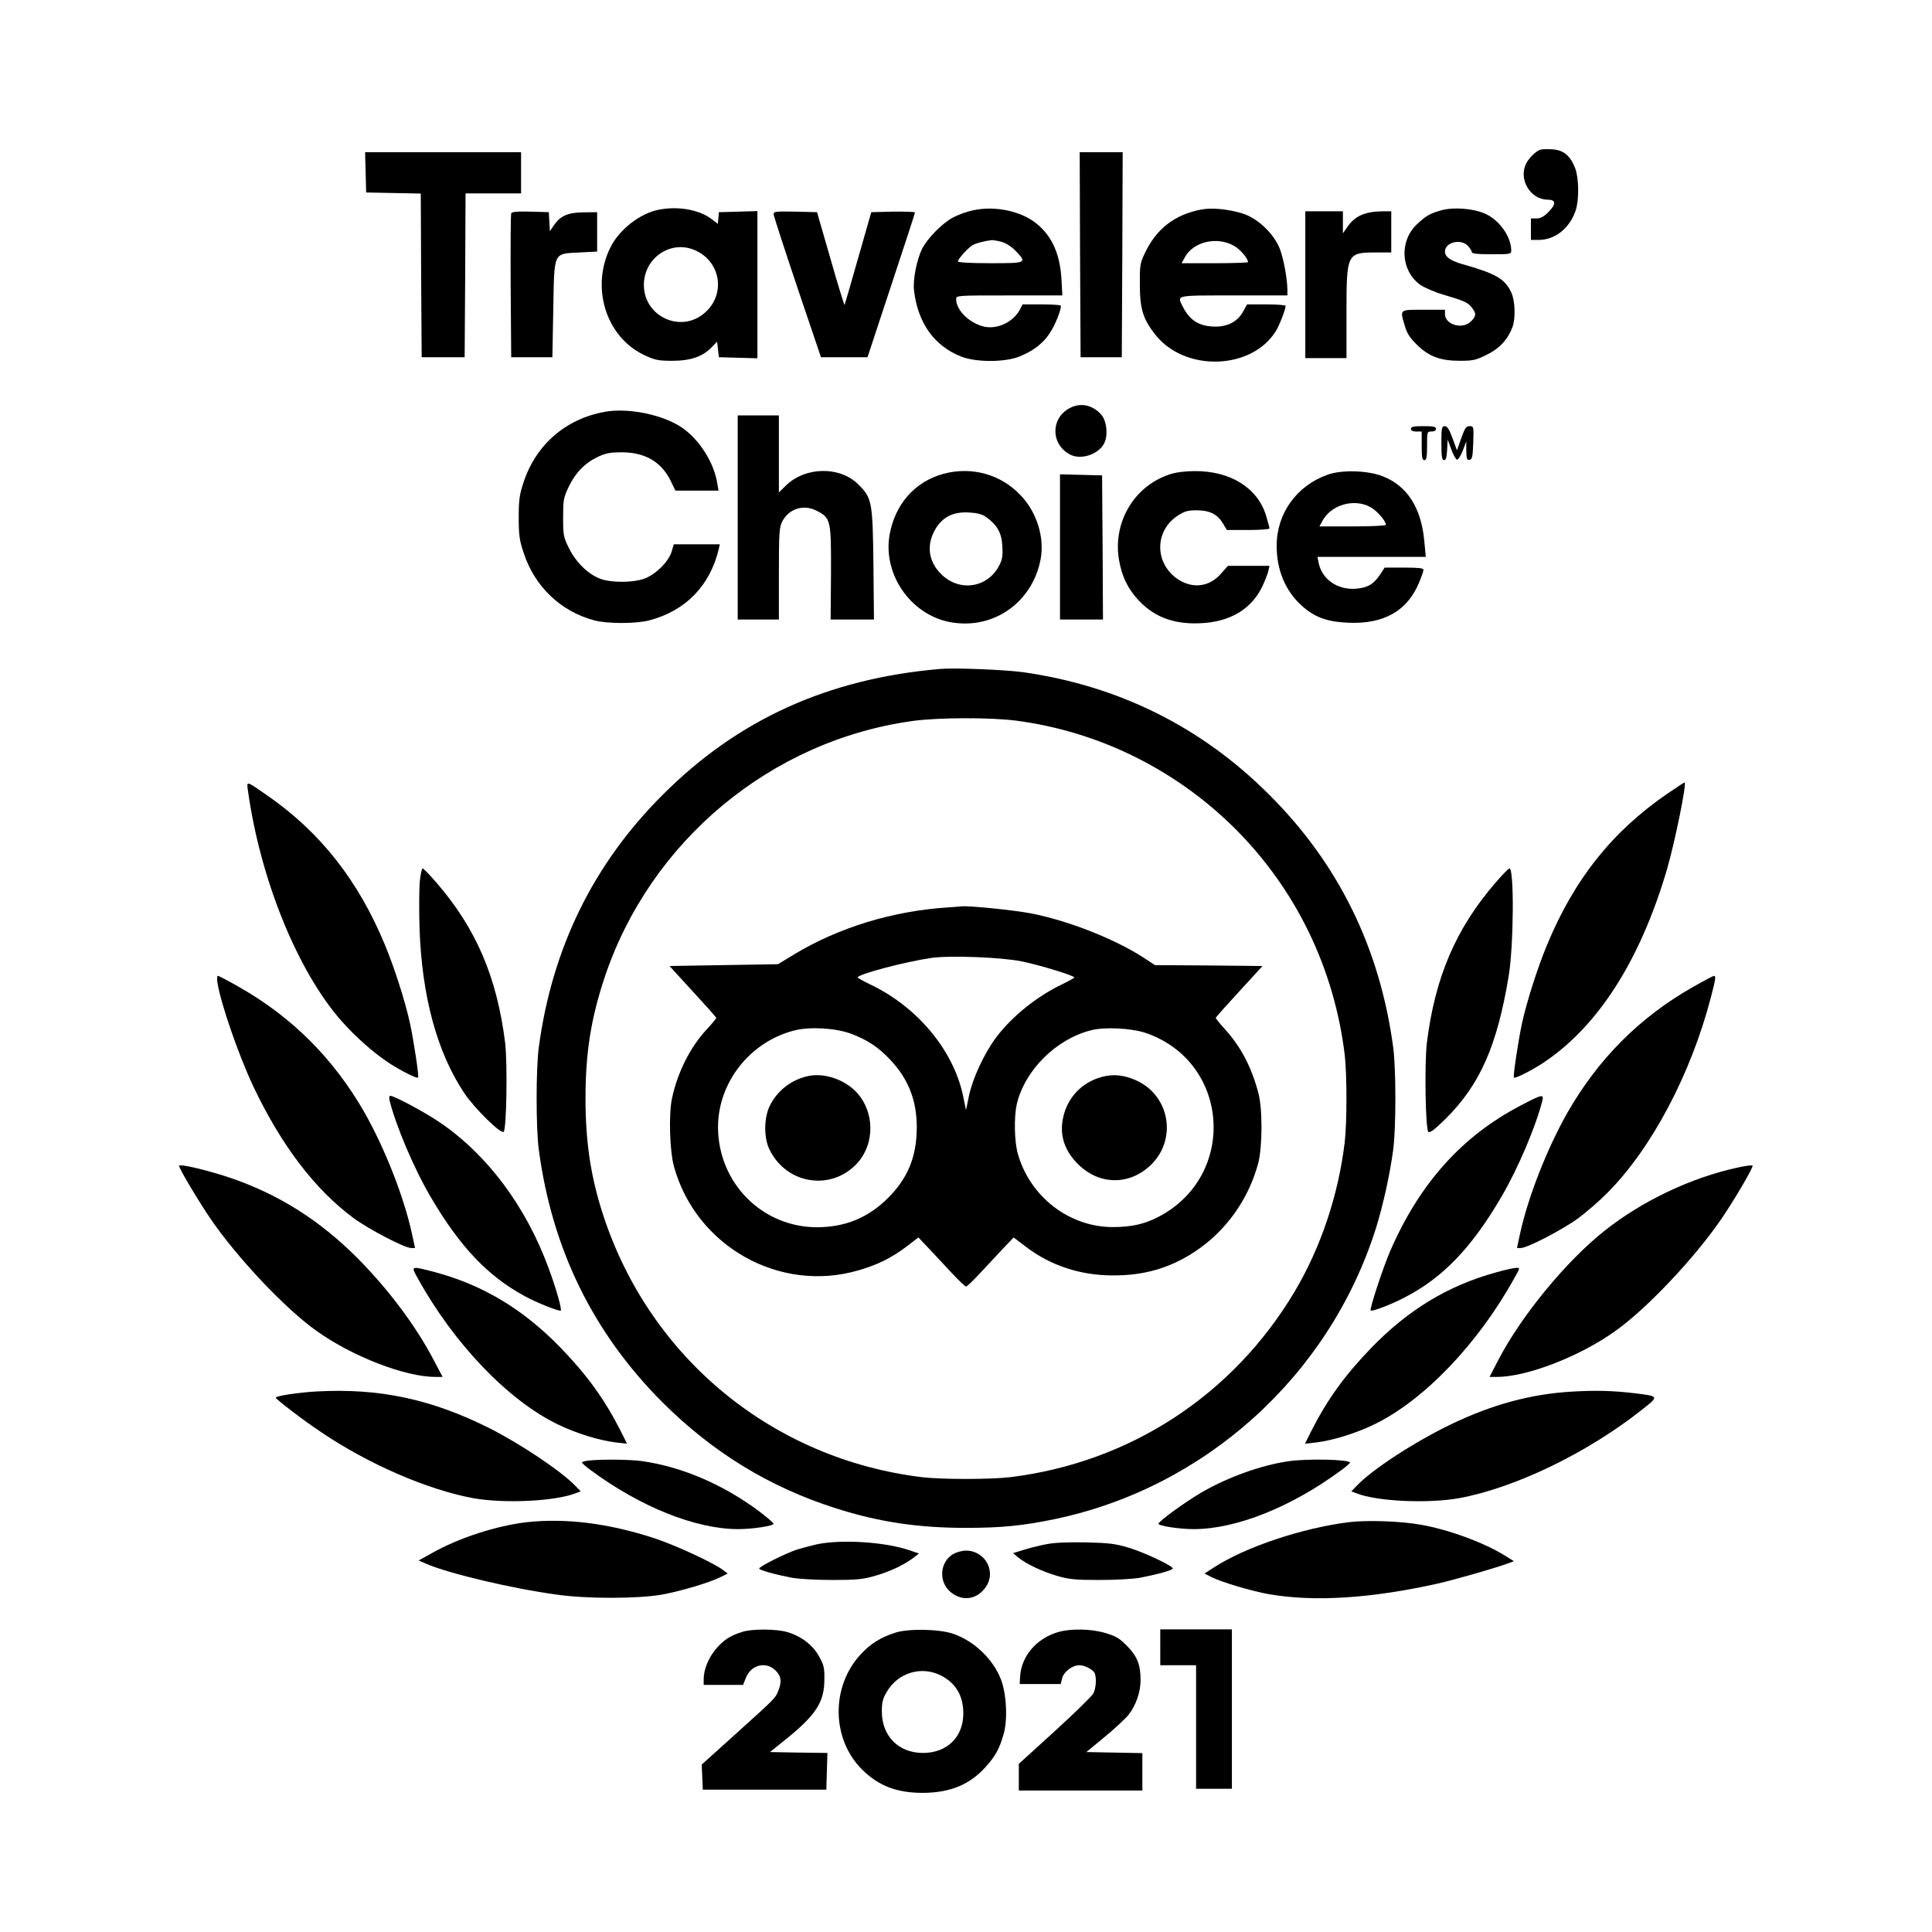
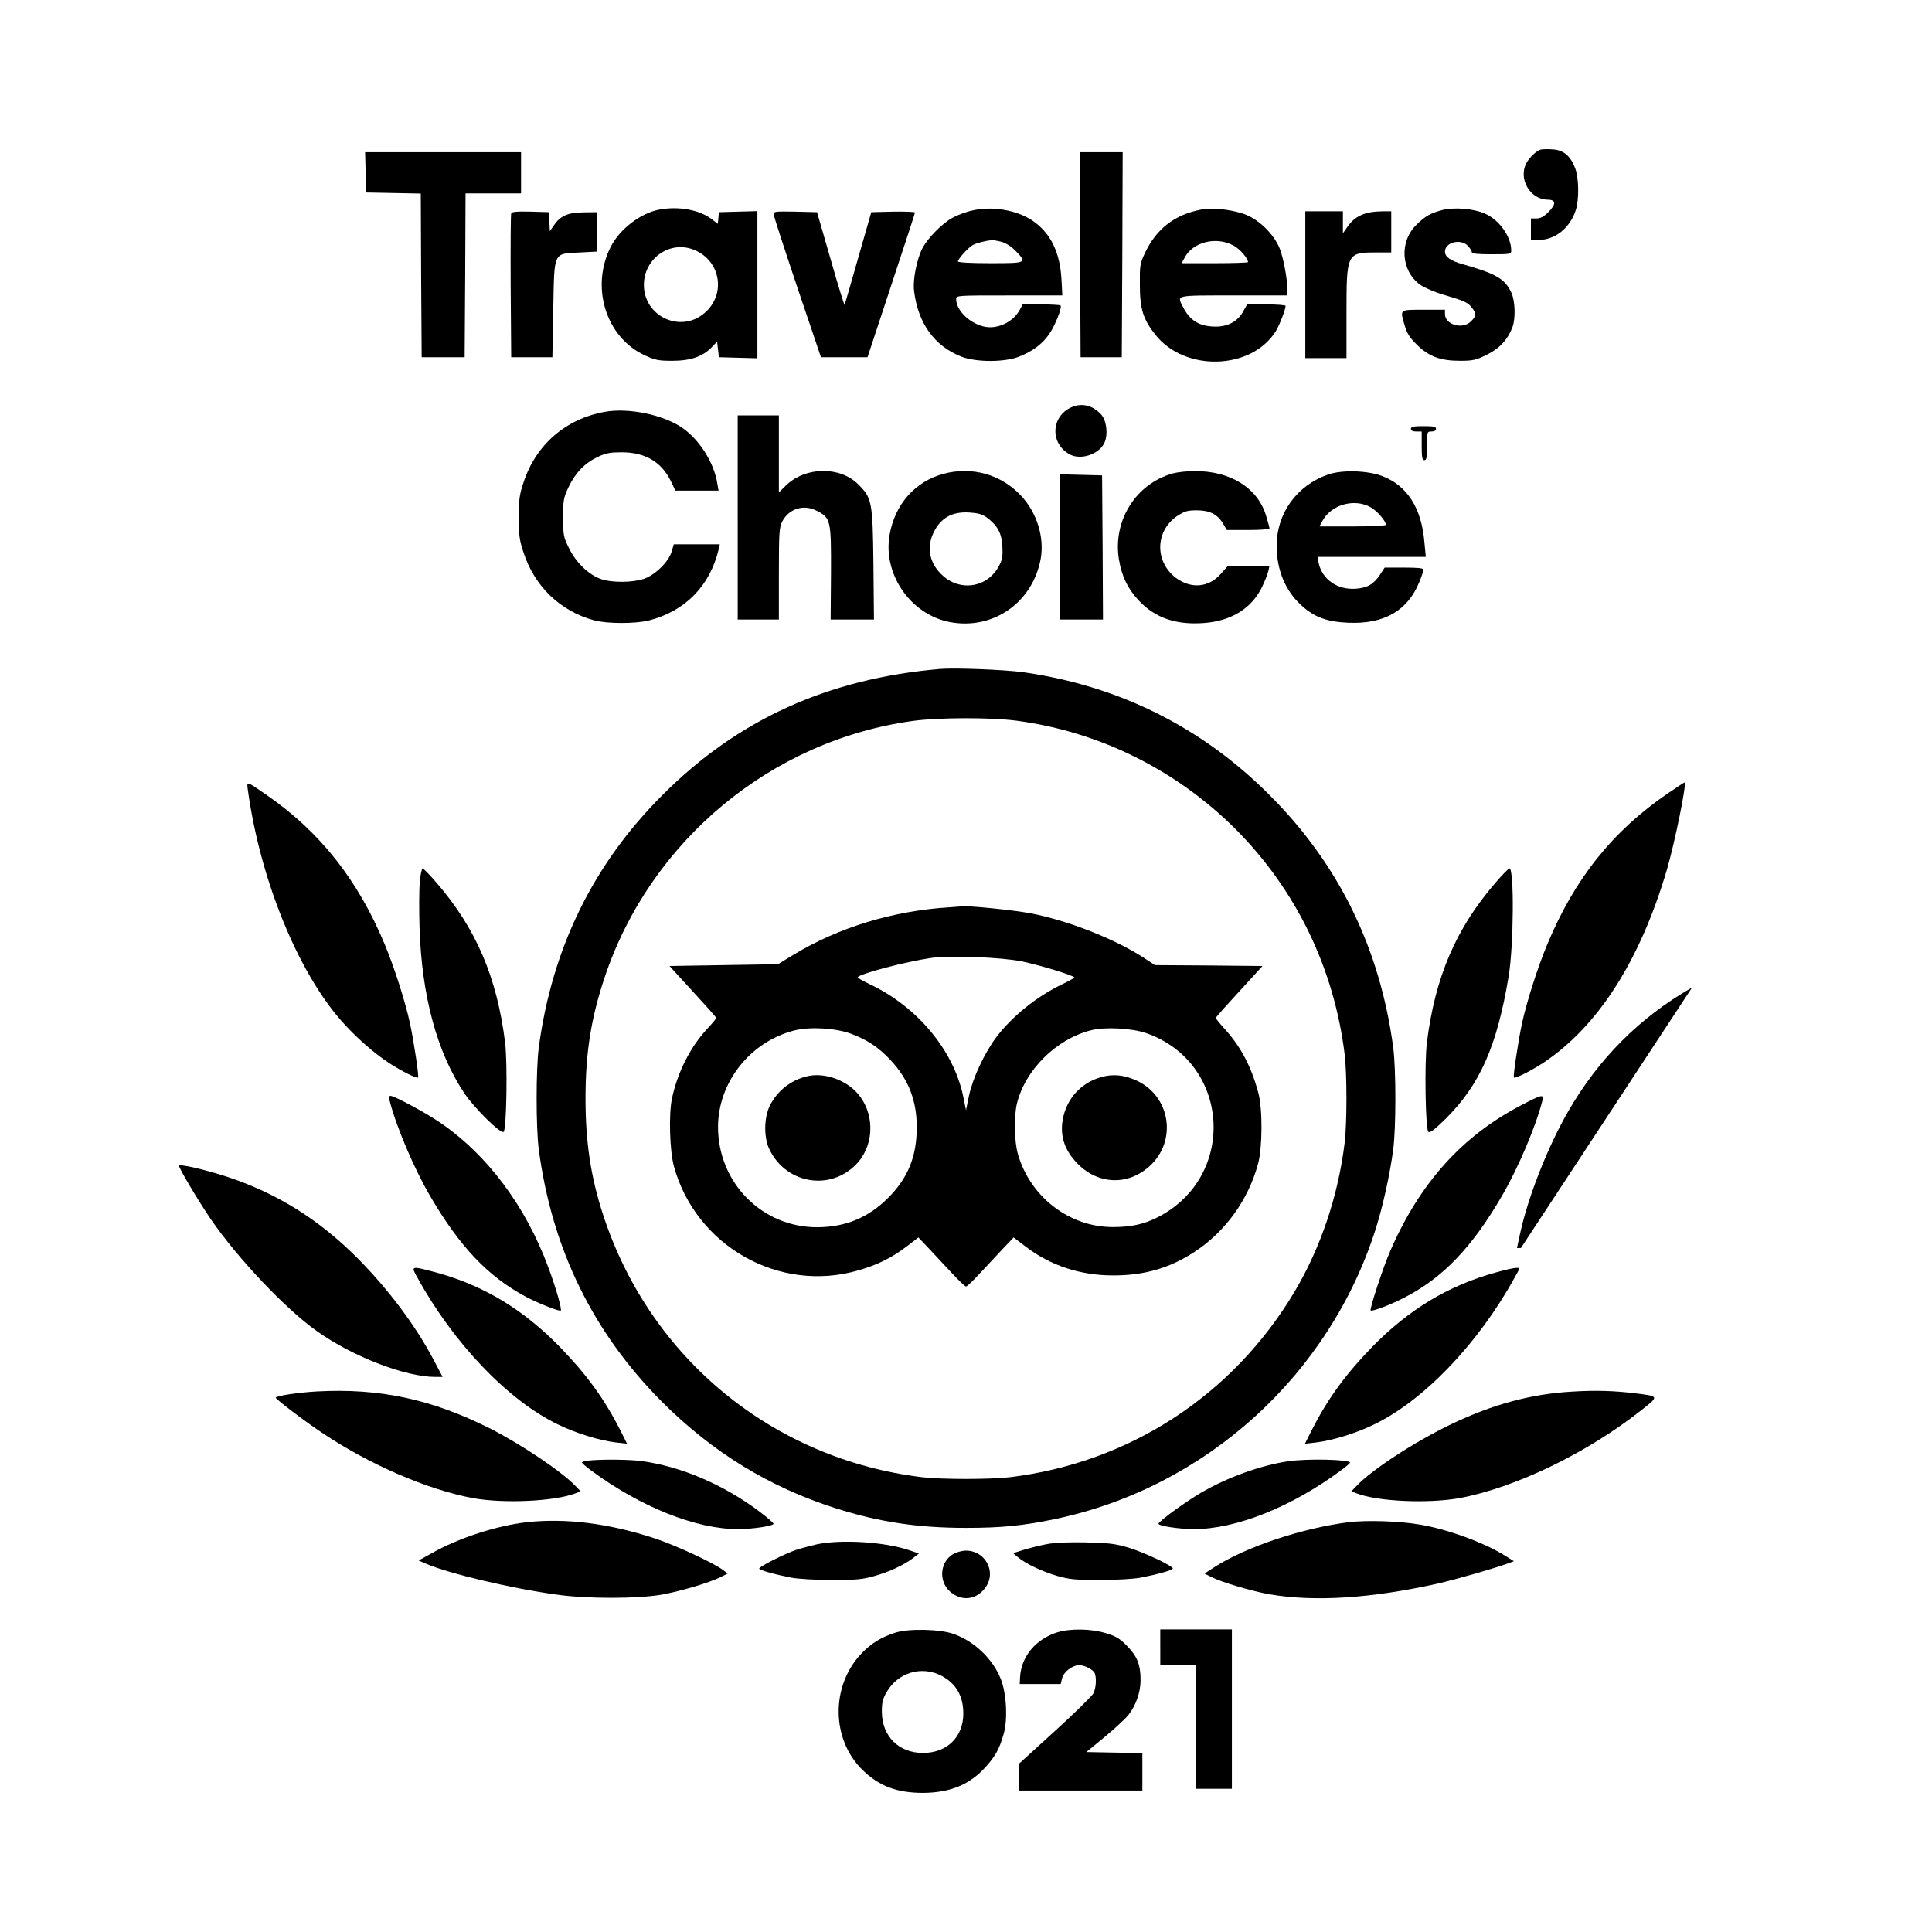
<svg xmlns="http://www.w3.org/2000/svg" version="1.0" width="1079pt" height="1079pt" viewBox="0 0 1079 1079" preserveAspectRatio="xMidYMid meet">
  <g transform="translate(0,1079) scale(0.1,-0.1)" fill="#000000" stroke="none">
    <path d="M8600 9953 c-24 -9 -61 -46 -76 -75 -45 -87 21 -201 117 -203 50 0 52 -24 5 -71 -24 -24 -43 -34 -65 -34 l-31 0 0 -60 0 -60 43 0 c92 0 174 66 207 165 20 60 18 181 -3 236 -27 70 -66 102 -129 105 -29 2 -60 1 -68 -3z" />
    <path d="M2042 9828 l3 -113 152 -3 153 -3 2 -457 3 -457 120 0 120 0 3 458 2 457 155 0 155 0 0 115 0 115 -435 0 -436 0 3 -112z" />
    <path d="M6032 9368 l3 -573 115 0 115 0 3 573 2 572 -120 0 -120 0 2 -572z" />
    <path d="M3680 9619 c-104 -20 -219 -109 -269 -207 -114 -224 -28 -504 187 -605 60 -28 77 -32 157 -32 103 0 171 24 221 77 l29 30 5 -44 5 -43 108 -3 107 -3 0 411 0 411 -107 -3 -108 -3 -3 -33 -3 -32 -34 26 c-70 53 -187 74 -295 53z m198 -225 c147 -61 178 -247 58 -351 -133 -117 -341 -21 -340 157 1 149 148 250 282 194z" />
    <path d="M5433 9615 c-35 -7 -86 -26 -113 -41 -60 -33 -139 -114 -170 -173 -30 -61 -53 -175 -45 -236 22 -180 113 -307 262 -366 82 -33 243 -33 324 -1 76 30 131 71 169 127 33 47 73 149 63 159 -4 3 -53 6 -109 6 l-103 0 -15 -29 c-35 -66 -117 -108 -190 -97 -84 14 -166 90 -166 155 0 21 1 21 296 21 l297 0 -5 93 c-9 151 -62 257 -162 325 -88 59 -224 82 -333 57z m162 -176 c24 -7 55 -27 78 -51 64 -67 61 -68 -143 -68 -109 0 -180 4 -180 10 0 14 59 79 84 92 20 11 73 24 106 27 8 0 33 -4 55 -10z" />
    <path d="M6710 9620 c-149 -28 -253 -108 -317 -246 -26 -54 -28 -69 -27 -174 0 -136 18 -193 87 -280 165 -208 536 -197 672 20 20 32 55 122 55 142 0 4 -48 8 -108 8 l-107 0 -20 -36 c-31 -59 -87 -89 -159 -88 -88 1 -141 34 -180 111 -33 66 -47 63 284 63 l300 0 0 33 c-1 61 -20 166 -41 224 -33 87 -124 174 -210 201 -79 24 -170 33 -229 22z m182 -203 c33 -18 78 -70 78 -91 0 -3 -83 -6 -185 -6 l-186 0 16 29 c46 91 180 123 277 68z" />
    <path d="M8055 9617 c-67 -18 -92 -32 -143 -81 -98 -94 -89 -257 19 -336 23 -16 80 -41 128 -55 121 -36 139 -44 161 -73 26 -32 25 -48 -5 -77 -46 -47 -145 -19 -145 41 l0 24 -120 0 c-137 0 -132 4 -104 -91 12 -41 28 -66 68 -105 67 -66 131 -89 241 -89 71 0 89 4 149 34 70 34 117 85 143 154 18 50 15 146 -6 192 -35 77 -86 107 -271 159 -70 20 -100 41 -100 71 0 52 88 74 128 32 12 -13 22 -29 22 -35 0 -9 32 -12 110 -12 106 0 110 1 110 21 0 78 -68 173 -149 207 -62 27 -170 36 -236 19z" />
    <path d="M2855 9598 c-3 -7 -4 -191 -3 -408 l3 -395 115 0 115 0 5 267 c6 328 -2 310 148 318 l97 5 0 110 0 110 -77 -1 c-88 -1 -129 -20 -165 -73 l-22 -32 -3 53 -3 53 -103 3 c-76 2 -104 -1 -107 -10z" />
    <path d="M4321 9593 c0 -10 60 -193 132 -408 l132 -390 130 0 130 0 132 400 c73 220 133 404 133 408 0 4 -55 6 -122 5 l-122 -3 -73 -255 c-40 -140 -74 -259 -76 -263 -1 -5 -37 110 -78 255 l-76 263 -122 3 c-111 2 -121 1 -120 -15z" />
    <path d="M7290 9200 l0 -410 115 0 115 0 0 251 c0 334 2 339 165 339 l85 0 0 115 0 115 -47 0 c-100 -1 -157 -26 -200 -90 l-23 -33 0 62 0 61 -105 0 -105 0 0 -410z" />
    <path d="M5985 8516 c-117 -51 -122 -206 -8 -265 60 -31 158 1 189 62 24 44 15 129 -17 163 -46 50 -107 65 -164 40z" />
    <path d="M3378 8490 c-219 -39 -386 -185 -454 -394 -23 -68 -27 -99 -27 -196 0 -97 4 -128 27 -196 61 -189 207 -329 396 -379 72 -19 230 -19 305 0 203 53 340 193 389 398 l6 27 -128 0 -129 0 -12 -41 c-17 -57 -93 -131 -156 -152 -62 -21 -177 -22 -238 -1 -68 23 -140 92 -179 172 -31 62 -33 73 -33 172 0 97 2 110 31 171 38 79 90 133 164 168 45 21 69 25 135 25 129 -1 219 -54 271 -160 l26 -54 120 0 121 0 -7 40 c-18 116 -100 245 -196 311 -106 73 -301 113 -432 89z" />
    <path d="M4120 7900 l0 -570 115 0 115 0 0 255 c0 232 2 259 19 293 37 71 119 97 191 60 80 -41 82 -50 81 -348 l-2 -260 121 0 121 0 -3 308 c-4 351 -8 371 -85 447 -102 102 -294 99 -402 -5 l-41 -40 0 215 0 215 -115 0 -115 0 0 -570z" />
    <path d="M7880 8395 c0 -10 10 -15 30 -15 l30 0 0 -80 c0 -64 3 -80 15 -80 12 0 15 16 15 80 0 79 0 80 25 80 16 0 25 6 25 15 0 12 -14 15 -70 15 -56 0 -70 -3 -70 -15z" />
-     <path d="M8050 8315 c0 -76 3 -95 15 -95 10 0 15 15 17 58 l3 57 20 -54 c11 -30 25 -56 32 -58 6 -2 20 20 32 49 l20 53 0 -53 c1 -45 4 -53 19 -50 14 3 17 17 20 96 3 90 2 92 -20 92 -20 0 -27 -11 -47 -67 l-24 -68 -25 68 c-18 50 -30 67 -43 67 -17 0 -19 -9 -19 -95z" />
    <path d="M5270 8144 c-160 -43 -272 -170 -302 -342 -39 -229 130 -460 360 -490 233 -32 440 121 484 356 22 121 -21 260 -111 355 -111 118 -273 163 -431 121z m238 -242 c62 -45 86 -88 90 -162 3 -53 0 -75 -17 -107 -64 -127 -224 -151 -325 -49 -74 73 -84 169 -27 259 40 62 97 89 181 85 49 -3 74 -9 98 -26z" />
    <path d="M6550 8146 c-207 -58 -336 -264 -301 -480 16 -96 50 -165 112 -231 93 -98 210 -137 369 -124 152 13 262 84 319 202 16 34 32 74 35 90 l6 27 -116 0 -116 0 -40 -45 c-68 -77 -166 -85 -251 -22 -119 91 -116 261 7 345 42 27 57 32 110 32 72 0 116 -22 147 -75 l21 -35 119 0 c65 0 119 4 119 9 0 5 -9 38 -20 74 -48 154 -201 248 -400 246 -41 0 -95 -6 -120 -13z" />
    <path d="M7415 8139 c-173 -61 -285 -216 -285 -397 0 -135 48 -250 137 -332 73 -67 143 -93 265 -98 198 -8 329 67 394 226 13 31 24 63 24 70 0 9 -28 12 -108 12 l-109 0 -24 -37 c-37 -56 -71 -76 -138 -81 -103 -7 -188 53 -207 146 l-6 32 302 0 303 0 -8 83 c-16 190 -96 315 -235 368 -83 32 -227 36 -305 8z m240 -182 c36 -20 85 -77 85 -98 0 -5 -83 -9 -185 -9 l-186 0 15 28 c48 93 179 131 271 79z" />
    <path d="M5920 7735 l0 -405 120 0 120 0 -2 403 -3 402 -117 3 -118 3 0 -406z" />
    <path d="M5250 7054 c-626 -54 -1129 -282 -1550 -704 -387 -386 -617 -857 -691 -1410 -16 -122 -16 -448 0 -570 74 -556 303 -1023 690 -1411 283 -282 599 -475 970 -593 242 -77 460 -109 726 -109 197 0 318 12 496 49 842 176 1533 802 1793 1623 40 128 78 299 97 441 16 122 16 448 0 570 -74 553 -304 1024 -691 1410 -379 380 -842 610 -1377 686 -104 14 -381 25 -463 18z m427 -289 c461 -61 890 -273 1223 -605 339 -340 551 -778 610 -1260 13 -109 13 -381 0 -490 -36 -298 -134 -588 -280 -834 -345 -579 -922 -955 -1590 -1036 -109 -13 -381 -13 -490 0 -833 101 -1518 663 -1780 1460 -70 213 -100 409 -100 655 0 253 30 445 106 674 254 764 931 1327 1725 1435 143 19 430 20 576 1z" />
    <path d="M5305 5723 c-316 -19 -620 -112 -873 -265 l-87 -53 -303 -5 -303 -5 130 -142 c72 -78 131 -144 131 -148 0 -4 -25 -34 -55 -66 -91 -99 -161 -238 -192 -383 -19 -89 -13 -294 11 -381 123 -445 589 -708 1029 -580 108 31 185 69 271 134 l65 50 59 -62 c32 -34 90 -96 128 -137 38 -41 74 -75 79 -75 6 0 41 34 79 75 38 41 96 103 128 137 l59 62 67 -51 c138 -106 306 -161 487 -161 174 -1 319 41 457 132 172 113 299 289 354 491 25 91 26 310 1 399 -39 145 -97 254 -184 351 -29 32 -53 61 -53 65 0 4 59 70 131 148 l130 142 -300 3 -301 2 -62 41 c-162 105 -423 208 -631 248 -94 18 -347 44 -387 39 -8 -1 -37 -3 -65 -5z m400 -302 c103 -21 295 -80 295 -90 0 -3 -31 -20 -68 -38 -140 -67 -279 -178 -368 -296 -66 -88 -131 -227 -152 -325 l-17 -82 -17 83 c-55 254 -256 495 -520 620 -37 18 -68 35 -68 38 0 18 266 88 411 109 105 15 390 4 504 -19z m-953 -404 c90 -33 157 -77 223 -149 99 -106 145 -225 145 -373 0 -164 -49 -284 -160 -395 -110 -110 -237 -163 -395 -164 -308 -1 -554 247 -555 559 0 250 179 477 426 540 86 22 230 14 316 -18z m1647 4 c471 -162 513 -799 69 -1028 -78 -40 -150 -56 -253 -56 -243 0 -461 168 -530 407 -20 69 -23 207 -6 281 45 188 219 362 414 411 76 20 226 12 306 -15z" />
    <path d="M4507 4779 c-92 -22 -167 -82 -208 -165 -33 -68 -34 -179 -1 -245 97 -198 354 -233 496 -68 91 107 89 276 -5 383 -68 77 -189 118 -282 95z" />
    <path d="M6152 4775 c-102 -28 -178 -102 -208 -201 -32 -107 -7 -202 76 -285 115 -115 279 -121 399 -13 157 141 119 393 -73 480 -69 31 -130 37 -194 19z" />
    <path d="M1385 6373 c69 -496 278 -1009 523 -1286 78 -88 177 -176 265 -234 68 -44 155 -88 162 -81 6 6 -24 203 -45 302 -27 124 -88 314 -141 441 -149 359 -361 628 -657 833 -120 83 -115 82 -107 25z" />
    <path d="M9313 6358 c-308 -211 -520 -477 -672 -843 -53 -127 -114 -317 -141 -441 -21 -99 -51 -296 -45 -302 7 -7 94 37 162 81 307 203 543 572 693 1082 45 156 112 485 98 485 -3 0 -45 -28 -95 -62z" />
    <path d="M2344 5863 c-3 -43 -4 -156 -1 -253 12 -382 98 -698 250 -925 56 -84 205 -231 220 -216 16 16 22 380 8 498 -46 367 -162 637 -383 893 -38 44 -73 80 -78 80 -4 0 -12 -35 -16 -77z" />
    <path d="M8352 5860 c-221 -256 -337 -526 -383 -893 -14 -118 -8 -482 8 -498 8 -8 34 11 96 72 193 192 288 407 353 799 28 172 31 600 4 600 -5 0 -40 -36 -78 -80z" />
-     <path d="M1215 5298 c20 -119 118 -402 200 -576 155 -327 343 -574 557 -733 86 -64 288 -169 324 -169 l22 0 -18 83 c-45 205 -151 474 -265 675 -171 298 -401 529 -695 697 -63 36 -118 65 -123 65 -5 0 -6 -19 -2 -42z" />
-     <path d="M9450 5275 c-294 -168 -523 -398 -695 -697 -114 -201 -220 -470 -265 -675 l-18 -83 22 0 c36 0 238 105 324 169 45 34 118 97 161 141 245 247 465 662 576 1090 27 101 29 120 17 120 -4 0 -59 -29 -122 -65z" />
+     <path d="M9450 5275 c-294 -168 -523 -398 -695 -697 -114 -201 -220 -470 -265 -675 l-18 -83 22 0 z" />
    <path d="M2176 4643 c35 -140 136 -379 227 -534 164 -281 322 -447 528 -558 66 -36 178 -81 200 -81 10 0 -24 122 -68 240 -126 342 -340 629 -603 809 -81 56 -258 151 -280 151 -6 0 -8 -11 -4 -27z" />
    <path d="M8495 4617 c-329 -171 -566 -435 -730 -812 -41 -94 -117 -326 -110 -334 8 -7 114 33 190 73 212 109 375 278 542 565 91 155 192 394 227 534 9 38 -2 35 -119 -26z" />
    <path d="M1000 4279 c0 -15 111 -201 178 -299 149 -217 416 -500 590 -623 200 -143 495 -257 664 -257 l40 0 -49 93 c-102 194 -250 391 -421 565 -215 217 -448 364 -725 457 -124 41 -277 77 -277 64z" />
-     <path d="M9703 4269 c-258 -56 -532 -186 -741 -352 -217 -172 -467 -477 -596 -726 l-47 -91 40 0 c168 0 464 114 663 257 174 123 441 406 590 623 74 108 180 289 176 300 -2 4 -40 -1 -85 -11z" />
    <path d="M2332 3653 c203 -368 506 -684 783 -818 102 -50 233 -90 325 -101 l62 -7 -36 72 c-89 175 -186 310 -336 465 -208 214 -432 349 -700 421 -137 36 -136 36 -98 -32z" />
    <path d="M8356 3684 c-267 -73 -490 -208 -696 -420 -150 -155 -247 -290 -336 -465 l-36 -72 62 7 c92 11 223 51 325 101 277 134 580 450 783 818 32 56 32 57 10 56 -13 0 -63 -11 -112 -25z" />
    <path d="M1770 3019 c-106 -6 -230 -25 -230 -35 0 -8 159 -130 256 -194 265 -179 593 -320 846 -367 172 -31 456 -18 572 27 l29 11 -29 30 c-77 81 -305 234 -481 323 -324 162 -613 224 -963 205z" />
    <path d="M8780 3018 c-228 -13 -444 -71 -675 -182 -204 -98 -442 -253 -529 -345 l-29 -30 29 -11 c117 -46 400 -58 574 -27 313 58 716 253 1019 493 98 77 98 76 -41 93 -117 14 -215 17 -348 9z" />
    <path d="M3288 2633 c-21 -2 -38 -7 -38 -11 1 -4 22 -23 48 -42 278 -206 588 -330 825 -330 80 0 197 18 197 30 0 5 -35 35 -77 67 -201 151 -433 251 -658 283 -68 9 -220 11 -297 3z" />
    <path d="M7195 2629 c-153 -22 -343 -91 -488 -176 -90 -53 -237 -160 -237 -173 0 -12 117 -30 197 -30 237 0 547 124 825 330 26 19 47 38 48 41 1 18 -236 24 -345 8z" />
    <path d="M2945 2289 c-170 -19 -383 -88 -533 -173 l-74 -41 41 -18 c126 -55 481 -139 732 -173 170 -24 451 -23 584 0 109 20 267 67 329 98 l40 20 -25 19 c-50 39 -268 140 -384 178 -257 84 -494 113 -710 90z" />
    <path d="M7535 2289 c-259 -32 -578 -138 -754 -252 l-54 -35 39 -20 c58 -29 227 -79 324 -96 254 -43 567 -23 940 60 104 24 323 87 396 114 l29 11 -50 31 c-117 73 -316 146 -472 173 -114 20 -297 26 -398 14z" />
    <path d="M4561 2165 c-35 -8 -87 -22 -115 -31 -60 -20 -206 -93 -206 -104 0 -9 87 -33 180 -51 36 -7 137 -13 225 -13 136 0 172 3 238 22 86 24 163 61 216 100 l33 26 -53 18 c-136 47 -383 62 -518 33z" />
    <path d="M5845 2166 c-38 -7 -96 -22 -129 -32 l-58 -18 28 -24 c46 -37 137 -80 221 -104 66 -19 102 -22 238 -22 88 0 189 6 225 13 93 18 180 42 180 51 0 15 -158 89 -245 116 -77 23 -112 27 -240 30 -97 2 -175 -1 -220 -10z" />
    <path d="M5322 2110 c-72 -44 -81 -149 -18 -207 66 -60 153 -49 203 26 58 86 -6 201 -112 201 -23 0 -54 -9 -73 -20z" />
-     <path d="M4145 1676 c-66 -21 -101 -43 -143 -91 -43 -49 -72 -118 -72 -172 l0 -33 110 0 110 0 16 40 c29 73 112 93 165 41 33 -33 36 -64 15 -116 -18 -41 -11 -35 -244 -245 l-183 -165 3 -70 3 -70 345 0 345 0 3 102 3 103 -161 2 -160 3 81 65 c175 140 223 213 223 340 1 66 -3 82 -30 130 -35 63 -99 112 -177 135 -61 18 -196 19 -252 1z" />
    <path d="M4998 1671 c-80 -26 -136 -61 -190 -119 -169 -181 -165 -477 9 -647 92 -90 192 -128 338 -128 152 1 261 46 350 145 54 60 77 101 100 183 24 80 16 227 -15 306 -44 113 -148 213 -265 254 -76 27 -253 31 -327 6z m258 -239 c83 -43 124 -113 124 -212 0 -131 -91 -220 -225 -220 -136 0 -229 93 -230 230 0 53 5 73 28 112 63 107 194 146 303 90z" />
    <path d="M5906 1674 c-120 -37 -202 -134 -209 -249 l-2 -40 114 0 115 0 8 33 c10 36 57 72 96 72 30 0 78 -25 86 -45 11 -28 7 -85 -8 -113 -8 -15 -105 -110 -215 -210 l-201 -183 0 -75 0 -74 345 0 345 0 0 105 0 104 -157 3 -156 3 102 84 c56 46 116 102 133 123 42 53 68 128 68 194 0 86 -18 133 -75 191 -41 42 -62 55 -119 72 -81 25 -197 27 -270 5z" />
    <path d="M6480 1590 l0 -100 100 0 100 0 0 -345 0 -345 100 0 100 0 0 445 0 445 -200 0 -200 0 0 -100z" />
  </g>
</svg>